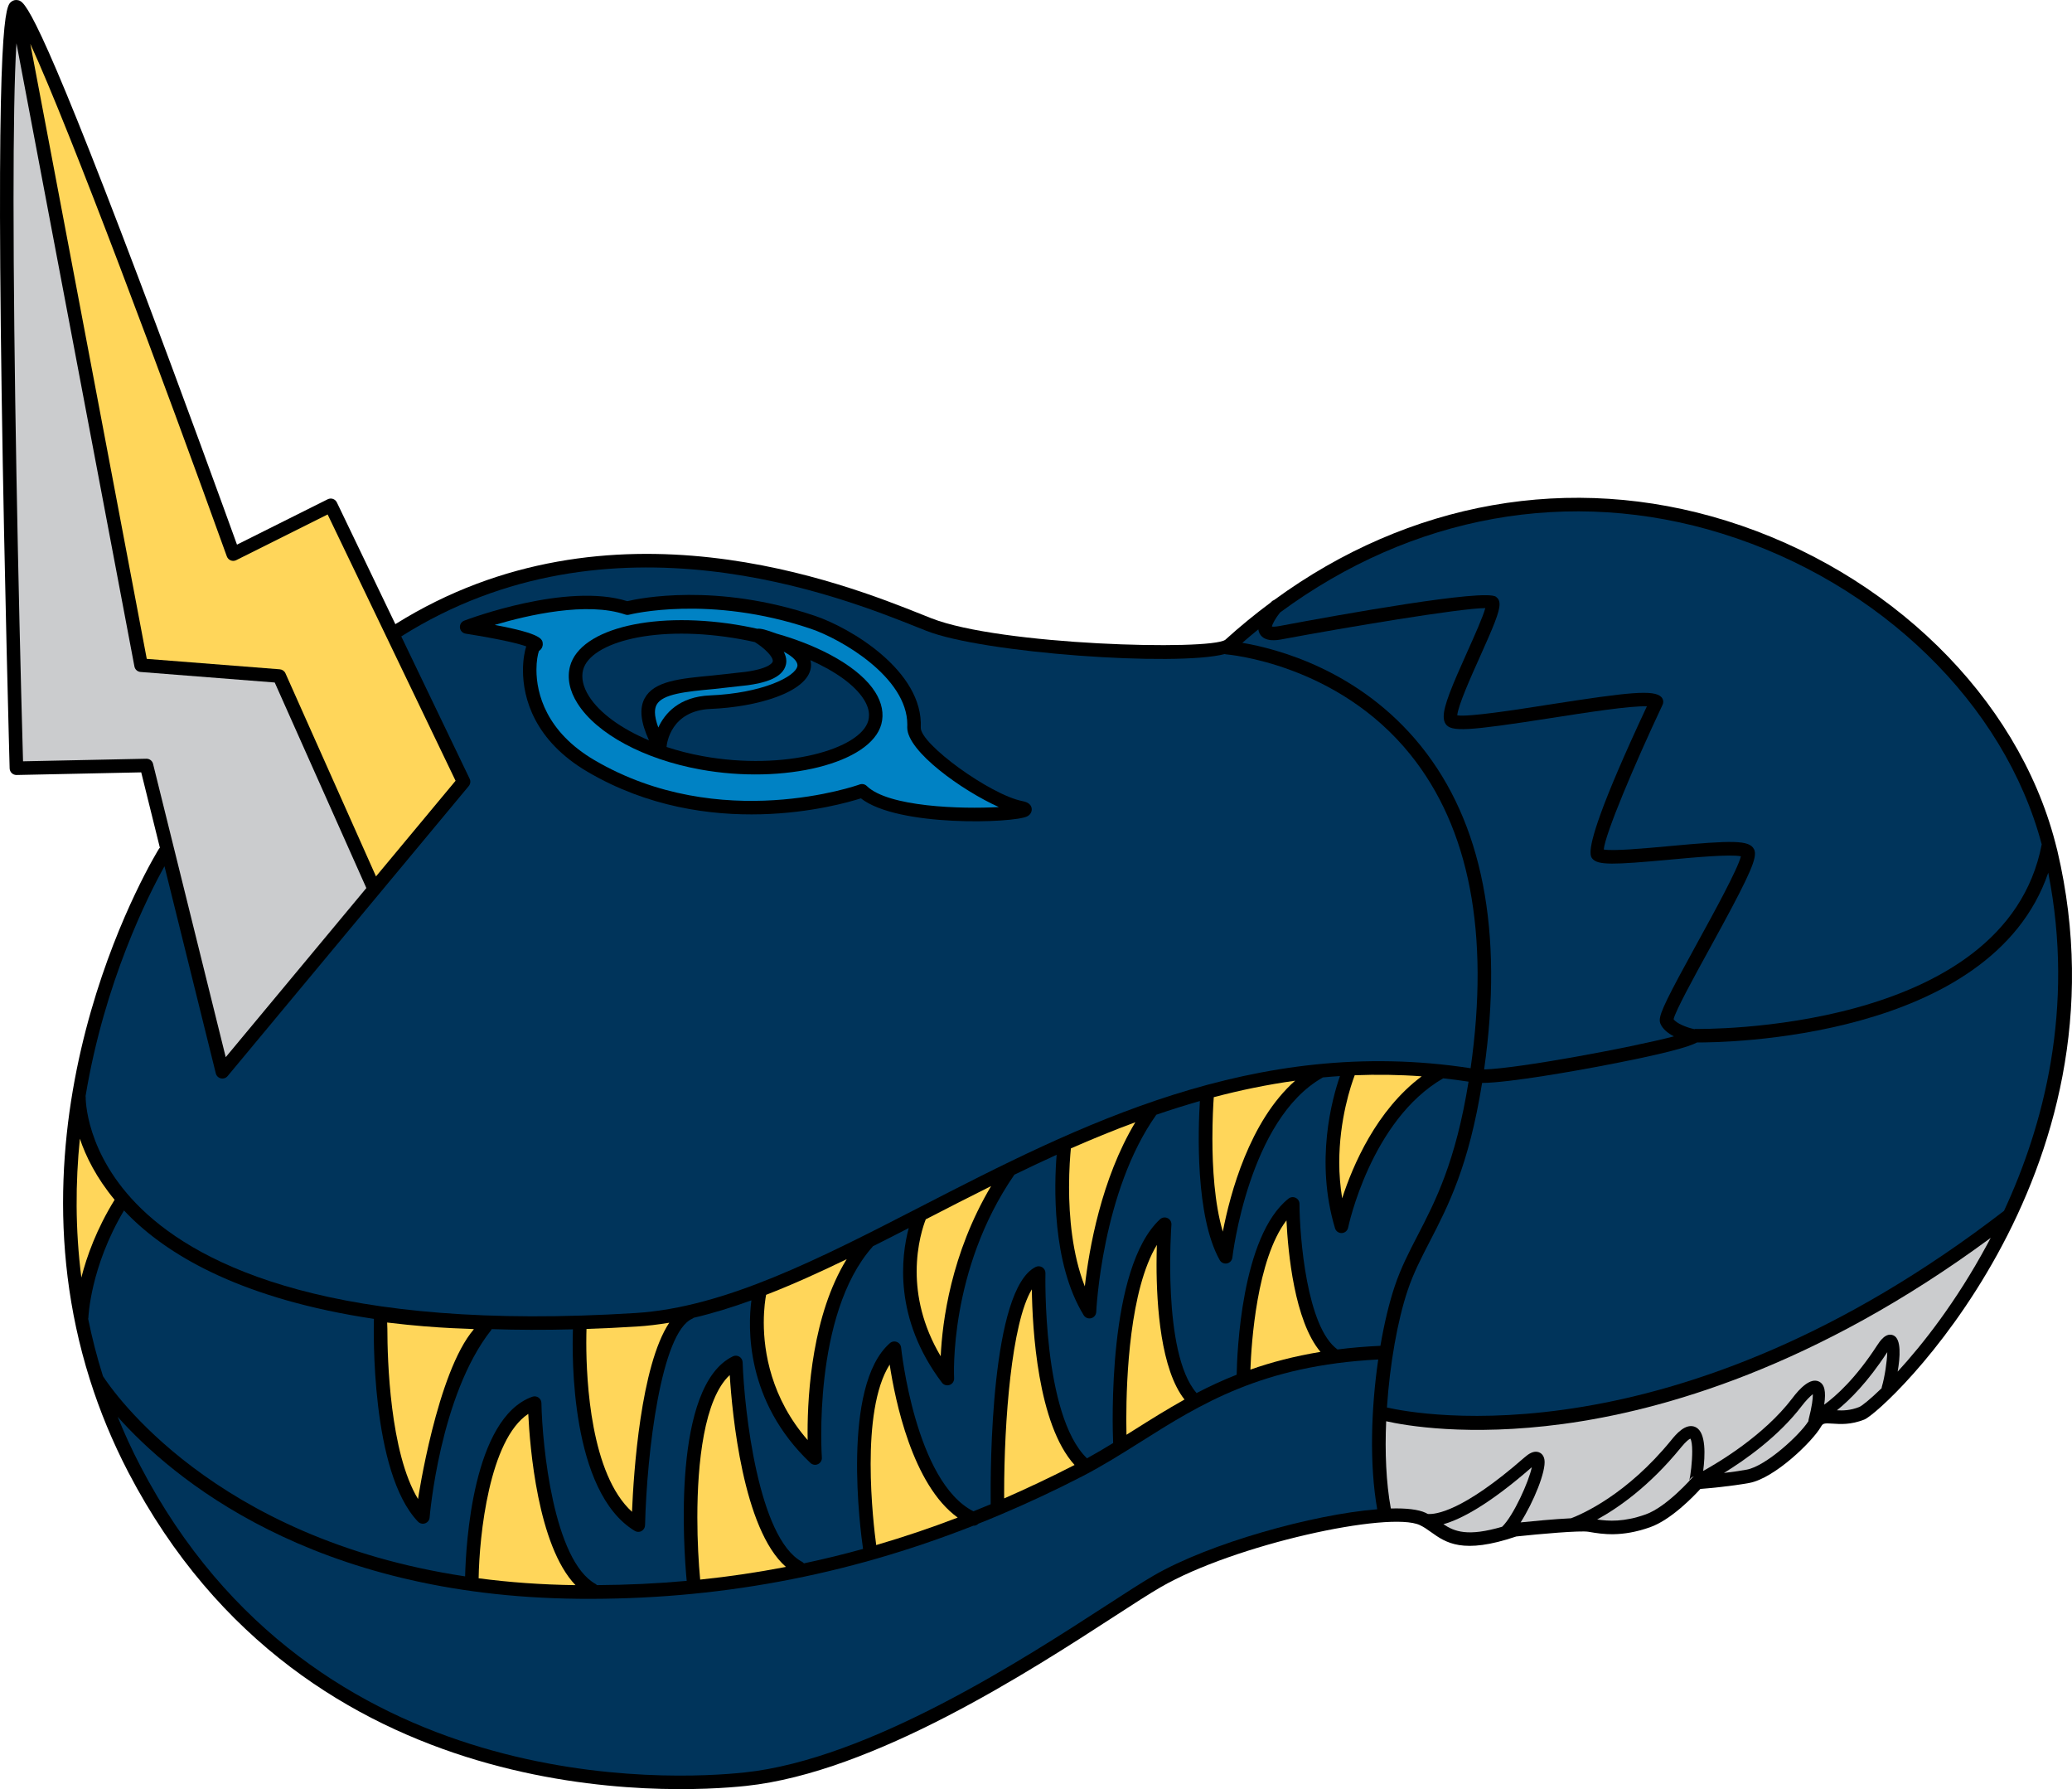
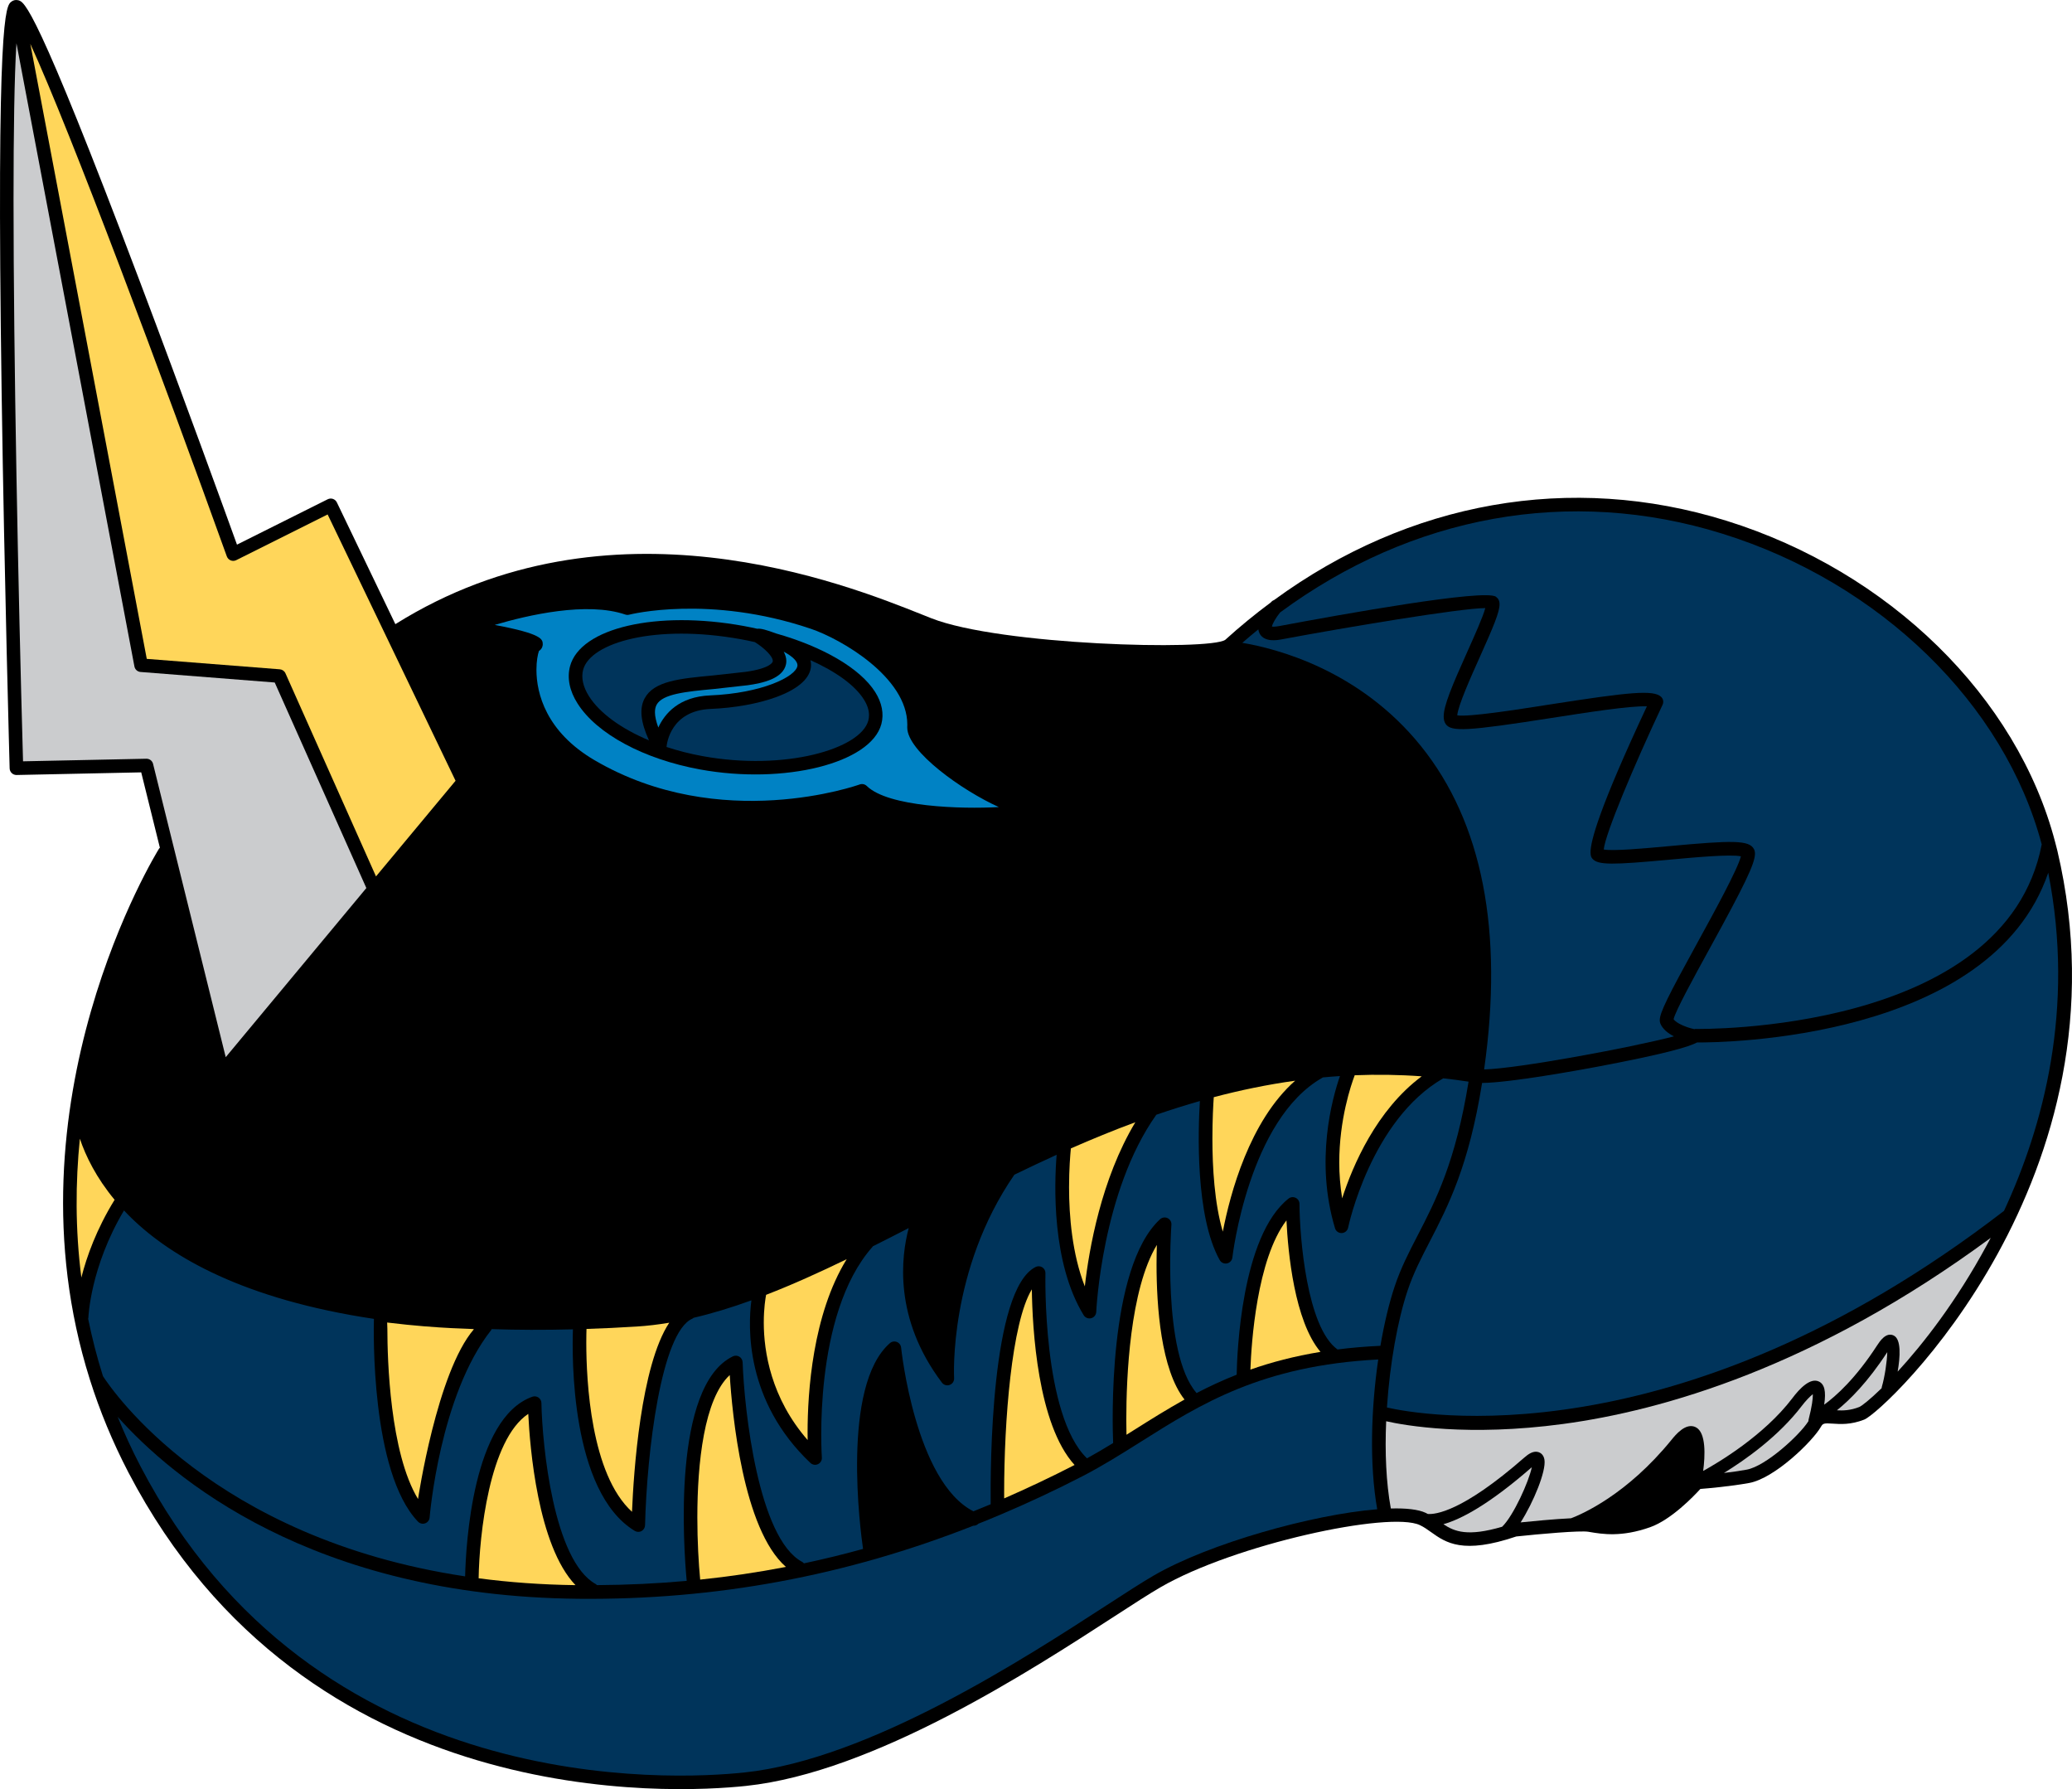
<svg xmlns="http://www.w3.org/2000/svg" version="1.1" id="Layer_1" x="0px" y="0px" viewBox="0 0 158.595 136.909" style="enable-background:new 0 0 158.595 136.909;" xml:space="preserve">
  <g>
    <g>
      <path d="M157.474,65.096c-0.049-0.201-0.103-0.397-0.154-0.598    c-0.004-0.013-0.006-0.027-0.01-0.039c-2.9-11.118-12.708-20.735-25.182-24.614    c-11.905-3.702-24.28-1.476-34.605,6.069c-0.08,0.029-0.152,0.072-0.213,0.139    c-0.011,0.014-0.025,0.031-0.041,0.047c-1.188,0.883-2.354,1.833-3.485,2.86    c-1.201,0.841-17.231,0.424-22.493-1.648l-0.665-0.265    c-5.942-2.374-23.943-9.565-40.365,0.715l-4.477-9.317    c-0.06-0.126-0.168-0.221-0.3-0.268c-0.131-0.044-0.274-0.034-0.4,0.028    c0,0-6.043,3.021-6.945,3.472c-0.819-2.268-4.087-11.287-7.478-20.252    C2.684,0.338,1.87,0.136,1.384,0.015c-0.003,0-0.007,0-0.011,0    c-0.006-0.002-0.012-0.002-0.021-0.003c-0.171-0.034-0.349,0.007-0.489,0.121    c-0.406,0.327-1.163,0.934-0.737,29.995c0.208,14.249,0.61,28.531,0.612,28.673    c0.01,0.284,0.245,0.509,0.53,0.504c0,0,8.781-0.184,9.541-0.202    c0.062,0.248,0.65,2.625,1.429,5.769c-0.02,0.022-0.047,0.041-0.062,0.065    c-0.135,0.213-11.996,19.4-5.302,40.615c0.003,0.027,0.017,0.051,0.024,0.076    c0.74,2.333,1.704,4.691,2.933,7.051c13.651,26.16,41.774,24.568,47.274,23.984    c9.78-1.037,21.751-8.797,28.183-12.967c1.5-0.973,2.687-1.742,3.549-2.24    c5.659-3.279,17.518-5.846,19.843-4.75c0.306,0.145,0.573,0.332,0.857,0.537    c1.135,0.809,2.421,1.721,6.521,0.332c1.822-0.195,4.891-0.465,5.515-0.361l0.094,0.016    c0.973,0.164,2.444,0.412,4.634-0.363c1.615-0.57,3.35-2.381,3.848-2.929    c0.578-0.045,2.294-0.195,3.735-0.456c1.957-0.356,4.864-3.2,5.491-4.297    c0.151-0.268,0.236-0.29,0.902-0.245c0.583,0.041,1.384,0.095,2.413-0.308    C144.257,108.02,163.355,90.055,157.474,65.096z" />
      <path style="fill:#00345B;" d="M97.982,46.867c10.09-7.441,22.198-9.655,33.838-6.032    c12.1,3.762,21.613,13.045,24.457,23.78c-2.789,14.513-26.269,14.125-26.507,14.122    c-0.026-0.002-0.06,0.01-0.089,0.019c-0.011-0.004-0.016-0.008-0.023-0.01    c-0.555-0.117-1.353-0.438-1.558-0.756c0.146-0.639,1.575-3.249,2.744-5.375    c2.666-4.854,3.485-6.518,3.485-7.289c0-0.138-0.027-0.248-0.074-0.342    c-0.355-0.707-1.634-0.687-6.531-0.233c-1.831,0.169-4.268,0.39-4.971,0.254    c0.117-1.204,2.315-6.428,4.506-11.079c0.033-0.072,0.049-0.146,0.049-0.222    c0-0.135-0.051-0.268-0.149-0.367c-0.573-0.572-2.437-0.38-8.551,0.574    c-2.633,0.413-6.171,0.964-7.066,0.83c0.045-0.721,1.083-3.035,1.724-4.46    c1.052-2.343,1.512-3.44,1.512-4.038c0-0.273-0.095-0.442-0.273-0.576    c-0.84-0.628-11.879,1.356-16.585,2.24c-0.32,0.059-0.48,0.052-0.564,0.038    C97.391,47.73,97.658,47.268,97.982,46.867z" />
      <path style="fill:#00345B;" d="M96.315,48.161c0.016,0.117,0.049,0.229,0.107,0.337    c0.385,0.67,1.365,0.487,1.686,0.426c4.846-0.907,13.666-2.384,15.58-2.391    c-0.177,0.668-0.853,2.174-1.369,3.323c-1.199,2.669-1.816,4.143-1.816,4.975    c0,0.233,0.049,0.417,0.145,0.562c0.42,0.625,1.632,0.559,8.121-0.454    c2.603-0.407,6.029-0.942,7.287-0.888c-3.671,7.841-4.314,10.321-4.314,11.175    c0,0.305,0.081,0.405,0.132,0.47c0.418,0.521,1.575,0.489,5.947,0.085    c1.893-0.174,4.648-0.425,5.431-0.254c-0.227,0.952-2.061,4.303-3.318,6.59    c-2.277,4.146-2.893,5.372-2.893,5.957c0,0.097,0.02,0.175,0.045,0.247    c0.178,0.435,0.599,0.756,1.039,0.984c-3.33,0.867-11.915,2.463-14.527,2.531    c1.497-10.577-0.13-18.906-4.843-24.754c-4.699-5.826-11.055-7.453-13.668-7.891    C95.493,48.838,95.901,48.498,96.315,48.161z" />
      <path style="fill:#FFD65A;" d="M17.362,42.577c0.051,0.139,0.159,0.25,0.296,0.305    c0.138,0.056,0.291,0.049,0.425-0.018c0,0,6.169-3.084,6.995-3.496    c0.431,0.893,9.518,19.809,9.792,20.378c-0.163,0.195-2.854,3.43-6.09,7.32l-6.931-15.544    c-0.077-0.172-0.244-0.29-0.433-0.305c0,0-9.45-0.741-10.182-0.798    c-0.126-0.654-6.905-36.471-8.912-47.063C5.397,10.037,12.541,29.179,17.362,42.577z" />
      <path style="fill:#CBCCCE;" d="M11.716,58.454c-0.057-0.236-0.271-0.398-0.514-0.394    c0,0-8.513,0.178-9.439,0.198c-0.377-13.41-0.727-30.827-0.727-42.964    c0-5.238,0.065-9.471,0.223-11.983l9.03,47.69c0.044,0.23,0.236,0.403,0.47,0.42    c0,0,9.69,0.761,10.269,0.806c0.227,0.511,6.247,14.009,7.013,15.729    c-4.65,5.59-10.081,12.121-10.764,12.941C16.825,79.07,11.716,58.454,11.716,58.454z" />
-       <path style="fill:#00345B;" d="M12.59,66.289c1.678,6.763,3.929,15.851,3.929,15.851    c0.046,0.188,0.196,0.337,0.388,0.379c0.189,0.045,0.389-0.022,0.514-0.172l18.456-22.193    c0.131-0.158,0.161-0.374,0.073-0.557l-5.237-10.897    c16.003-10.092,33.696-3.024,39.531-0.691l0.669,0.266    c4.356,1.715,19.135,2.749,22.832,1.774c0.029,0.006,0.054,0.021,0.083,0.022    c0.085,0.007,8.497,0.676,14.127,7.674c4.527,5.622,6.076,13.699,4.608,23.999    c-16.525-2.551-30.104,4.428-42.098,10.598c-7.705,3.961-14.979,7.703-21.795,8.132    c-22.972,1.444-33.262-3.538-37.848-7.974c-4.339-4.197-4.265-8.521-4.264-8.564    c0.001-0.021-0.009-0.039-0.009-0.061C8.002,75.113,11.359,68.496,12.59,66.289z" />
      <path style="fill:#00345B;" d="M105.415,115.492c-4.918,0.396-12.833,2.596-17.099,5.068    c-0.885,0.512-2.079,1.285-3.594,2.266c-6.357,4.123-18.193,11.793-27.727,12.807    c-5.383,0.572-32.905,2.131-46.244-23.433c-0.659-1.262-1.235-2.525-1.745-3.782    c4.133,4.638,14.832,13.735,35.296,13.926c10.472,0.098,20.424-1.746,30.196-5.592    c0.149,0.008,0.29-0.049,0.394-0.156c0.541-0.215,1.081-0.435,1.62-0.664    c0.029-0.012,0.056-0.021,0.08-0.033c2.092-0.887,4.177-1.859,6.258-2.932    c1.561-0.807,2.982-1.702,4.486-2.649c4.546-2.867,9.247-5.827,18.157-6.287    C104.944,107.793,104.81,112.072,105.415,115.492z" />
      <path style="fill:#00345B;" d="M102.376,103.265c-2.355-1.684-2.899-8.608-2.911-11.14    c0-0.199-0.115-0.38-0.294-0.465c-0.18-0.086-0.389-0.064-0.545,0.061    c-3.626,2.868-3.941,11.926-3.969,13.475c-1.095,0.432-2.11,0.905-3.074,1.408    c-0.007-0.012-0.011-0.025-0.021-0.037c-2.627-3.064-1.905-12.746-1.9-12.845    c0.018-0.21-0.098-0.413-0.29-0.507c-0.192-0.092-0.42-0.059-0.579,0.084    c-4.048,3.74-3.641,15.906-3.591,17.126c-0.662,0.405-1.325,0.798-2.002,1.171    c-3.426-3.315-3.183-14.057-3.18-14.166c0.005-0.183-0.086-0.354-0.24-0.452    c-0.154-0.097-0.348-0.107-0.511-0.026c-3.436,1.718-3.47,15.373-3.441,18.158    c-0.44,0.186-0.88,0.363-1.321,0.539c-4.451-2.264-5.524-12.425-5.534-12.529    c-0.02-0.192-0.146-0.359-0.326-0.43c-0.18-0.071-0.385-0.037-0.532,0.091    c-3.746,3.277-2.249,14.411-2.055,15.746c-1.502,0.418-3.011,0.783-4.526,1.105    c-0.04-0.047-0.086-0.088-0.144-0.119c-3.355-1.797-4.421-11.632-4.548-15.271    c-0.008-0.176-0.102-0.335-0.25-0.426c-0.152-0.09-0.338-0.1-0.494-0.025    c-4.668,2.26-3.773,14.646-3.537,17.181c-2.254,0.205-4.543,0.313-6.869,0.326    c-0.03-0.029-0.06-0.061-0.098-0.084c-3.229-1.791-4.09-10.608-4.153-13.855    c-0.003-0.164-0.087-0.32-0.223-0.414c-0.137-0.096-0.312-0.119-0.469-0.064    c-4.572,1.623-5.09,11.354-5.148,13.747c-19.331-2.912-27.046-14.275-27.721-15.324    c-0.467-1.475-0.839-2.941-1.134-4.391c0.005-0.025,0.017-0.049,0.018-0.078    c0.001-0.037,0.142-3.869,2.727-8.208c0.183,0.194,0.371,0.39,0.573,0.584    c3.076,2.991,8.62,6.223,18.556,7.713c-0.024,0.804-0.255,11.731,3.372,15.514    c0.142,0.148,0.357,0.201,0.55,0.131c0.192-0.068,0.326-0.244,0.342-0.447    c0.009-0.094,0.773-9.355,4.712-14.341c0.018-0.021,0.024-0.049,0.037-0.072    c1.949,0.063,4.018,0.072,6.22,0.016c-0.071,1.958-0.204,12.432,4.734,15.423    c0.158,0.096,0.356,0.102,0.518,0.012c0.161-0.09,0.265-0.258,0.269-0.443    c0.134-5.56,1.23-14.769,3.615-15.806c0.039-0.016,0.068-0.045,0.1-0.069    c1.461-0.343,2.936-0.796,4.425-1.337c-0.265,2.014-0.483,7.707,4.518,12.444    c0.156,0.146,0.386,0.185,0.58,0.091c0.192-0.091,0.311-0.292,0.294-0.506    c-0.007-0.109-0.743-10.906,3.875-16.121c0.011-0.012,0.014-0.026,0.025-0.041    c0.91-0.455,1.826-0.923,2.749-1.397c-0.578,2.168-1.176,6.91,2.543,11.828    c0.137,0.184,0.38,0.253,0.593,0.174c0.216-0.078,0.353-0.289,0.338-0.518    c-0.005-0.082-0.427-8.264,4.613-15.568c1.067-0.516,2.143-1.028,3.236-1.525    c-0.185,2.275-0.385,8.271,2.07,12.277c0.118,0.193,0.352,0.287,0.572,0.23    c0.221-0.056,0.378-0.252,0.388-0.481c0.003-0.092,0.431-9.232,4.601-15.09    c1.098-0.377,2.208-0.727,3.333-1.049c-0.137,2.211-0.362,8.816,1.517,12.172    c0.111,0.196,0.335,0.299,0.555,0.255c0.222-0.046,0.388-0.226,0.414-0.45    c0.012-0.106,1.245-10.576,6.895-13.762c0.01-0.004,0.015-0.014,0.023-0.02    c0.436-0.041,0.877-0.078,1.317-0.105c-0.603,1.736-1.922,6.502-0.379,11.643    c0.066,0.23,0.282,0.382,0.52,0.371c0.236-0.01,0.436-0.182,0.484-0.415    c0.016-0.083,1.74-8.233,7.278-11.425c0.642,0.069,1.288,0.155,1.94,0.255    c-0.986,6.134-2.528,9.122-3.895,11.763c-0.662,1.281-1.288,2.488-1.762,3.91    c-0.426,1.275-0.799,2.84-1.09,4.541C104.499,103.038,103.406,103.133,102.376,103.265z" />
      <path style="fill:#CBCCCE;" d="M152.071,95.287c-2.346,4.337-4.905,7.592-6.821,9.674    c0.192-1.105,0.295-2.488-0.314-2.77c-0.587-0.27-1.057,0.455-1.258,0.763    c-1.65,2.542-3.154,3.882-4.05,4.534c0.153-1.037,0.021-1.565-0.406-1.77    c-0.651-0.313-1.466,0.522-2.034,1.28c-2.166,2.849-5.655,4.917-6.824,5.562    c0.15-1.15,0.24-2.942-0.568-3.346c-0.762-0.381-1.552,0.592-1.851,0.961    c-3.439,4.232-6.902,5.71-7.693,6.007c-1.299,0.062-3.007,0.229-3.86,0.316    c0.984-1.539,1.962-3.924,1.824-4.794c-0.062-0.387-0.297-0.525-0.433-0.576    c-0.4-0.144-0.799,0.139-1.1,0.402c-4.752,4.16-6.826,4.371-7.398,4.322    c-0.053-0.029-0.104-0.059-0.16-0.084c-0.564-0.264-1.494-0.367-2.668-0.334    c-0.363-1.984-0.459-4.319-0.356-6.676c1.446,0.325,6.273,1.188,13.546,0.208    c7.586-1.022,19.302-4.341,32.726-14.241C152.27,94.916,152.169,95.105,152.071,95.287z" />
      <path style="fill:#00345B;" d="M106.159,107.705c0.223-3.365,0.819-6.666,1.576-8.934    c0.447-1.344,1.057-2.519,1.699-3.762c1.407-2.721,2.996-5.801,4.008-12.139    c2.143-0.014,7.522-1,8.68-1.216c5.411-1.016,7.169-1.558,7.773-1.882    c1.889,0.012,22.5-0.173,26.882-12.989c2.06,10.426-0.398,19.45-3.386,25.875    C128.268,112.012,108.459,108.234,106.159,107.705z" />
      <path style="fill:#FFD65A;" d="M31.997,114.71c-2.154-3.554-2.347-10.683-2.347-13.029    c0-0.274-0.02-0.349-0.018-0.478c4.252,0.518,6.696,0.453,6.638,0.518    C33.443,104.996,31.997,114.71,31.997,114.71z" />
      <path style="fill:#FFD65A;" d="M108.821,82.363c-3.465,2.581-5.277,6.822-6.089,9.335    c-0.149-0.938-0.223-1.853-0.223-2.722c0-3.314,0.901-5.951,1.184-6.695    C105.371,82.213,107.081,82.236,108.821,82.363z" />
      <path style="fill:#FFD65A;" d="M99.133,82.698c-3.492,3.087-4.976,8.649-5.536,11.55    c-0.639-2.151-0.798-4.934-0.798-7.115c0-1.445,0.066-2.621,0.105-3.174    C94.932,83.424,97.008,82.994,99.133,82.698z" />
      <path style="fill:#FFD65A;" d="M86.902,85.877c-2.618,4.351-3.549,9.744-3.867,12.562    c-0.971-2.475-1.207-5.393-1.207-7.584c0-1.389,0.09-2.48,0.139-2.975    C83.581,87.171,85.226,86.496,86.902,85.877z" />
-       <path style="fill:#FFD65A;" d="M70.861,93.305c0.026-0.012,0.053-0.026,0.078-0.039    c1.61-0.828,3.25-1.672,4.923-2.504c-3.076,5.174-3.738,10.396-3.858,13.025    c-1.418-2.388-1.84-4.66-1.84-6.484C70.164,95.236,70.688,93.744,70.861,93.305z" />
      <path style="fill:#FFD65A;" d="M61.82,110.199c-2.804-3.213-3.359-6.764-3.359-8.99    c0-1.111,0.132-1.883,0.178-2.125c2.027-0.785,4.081-1.715,6.168-2.727    c-2.616,4.241-2.993,10.203-2.993,13.271C61.814,109.839,61.817,110.019,61.82,110.199z" />
      <path style="fill:#FFD65A;" d="M44.892,101.694c1.243-0.04,2.52-0.101,3.843-0.184    c0.825-0.051,1.656-0.152,2.491-0.292c-2.188,3.306-2.727,11.464-2.851,14.469    c-3.157-2.866-3.499-10.022-3.499-12.942C44.876,102.269,44.885,101.91,44.892,101.694z" />
      <path style="fill:#FFD65A;" d="M6.112,87.135c0.453,1.343,1.254,2.981,2.66,4.677    c-1.382,2.236-2.133,4.335-2.545,5.948C5.752,94.047,5.777,90.468,6.112,87.135z" />
      <path style="fill:#FFD65A;" d="M36.636,120.775c0.051-3.272,0.814-10.609,3.799-12.582    c0.12,2.502,0.717,10.084,3.615,13.107C41.415,121.265,38.945,121.08,36.636,120.775z" />
      <path style="fill:#FFD65A;" d="M53.376,116.117c0-4.167,0.515-9.065,2.48-10.895    c0.184,2.927,1.005,11.803,4.301,14.682c-2.166,0.418-4.35,0.742-6.564,0.971    C53.475,119.652,53.376,117.956,53.376,116.117z" />
-       <path style="fill:#FFD65A;" d="M66.641,112.027c0-2.8,0.322-5.824,1.457-7.607    c0.411,2.709,1.735,9.209,5.207,11.709c-2.076,0.797-4.152,1.494-6.239,2.103    C66.958,117.431,66.641,114.855,66.641,112.027z" />
      <path style="fill:#FFD65A;" d="M76.859,114.227c0-5.425,0.562-13,2.12-15.562    c0.041,2.973,0.435,10.325,3.271,13.439c-1.802,0.927-3.597,1.773-5.389,2.558    C76.859,114.519,76.859,114.376,76.859,114.227z" />
      <path style="fill:#FFD65A;" d="M90.665,107.096c-1.357,0.756-2.625,1.552-3.88,2.343    c-0.19,0.12-0.375,0.235-0.562,0.353c-0.008-0.301-0.014-0.686-0.014-1.148    c0-3.232,0.269-9.957,2.339-13.379c-0.012,0.435-0.024,0.93-0.024,1.482    C88.524,99.96,88.857,104.807,90.665,107.096z" />
      <path style="fill:#FFD65A;" d="M95.708,104.805c0.073-2.006,0.485-8.439,2.76-11.418    c0.118,2.424,0.604,7.697,2.605,10.062C99.069,103.779,97.304,104.244,95.708,104.805z" />
      <path style="fill:#CBCCCE;" d="M114.978,116.83c-2.632,0.775-3.648,0.373-4.497-0.193    c1.318-0.369,3.452-1.469,6.768-4.363C117.02,113.378,115.848,115.982,114.978,116.83z" />
-       <path style="fill:#CBCCCE;" d="M129.51,113.098c-0.021,0.021-1.942,2.224-3.556,2.792    c-1.662,0.588-2.822,0.516-3.704,0.385c1.602-0.877,3.999-2.539,6.417-5.512    c0.397-0.485,0.621-0.634,0.713-0.677c0.104,0.156,0.145,0.527,0.145,0.984    c0,0.787-0.117,1.797-0.23,2.254c0.047-0.182,0.191-0.31,0.367-0.343    C129.605,113.011,129.55,113.05,129.51,113.098z" />
      <path style="fill:#CBCCCE;" d="M138.431,108.643c-0.01,0.039-0.014,0.076-0.014,0.115    c-0.674,1.065-3.256,3.435-4.72,3.703c-0.559,0.101-1.173,0.188-1.743,0.254    c1.637-1.004,4.193-2.807,5.977-5.154c0.267-0.351,0.601-0.7,0.822-0.871    c0.001,0.021,0.005,0.029,0.005,0.058C138.759,107.027,138.703,107.582,138.431,108.643z" />
      <path style="fill:#CBCCCE;" d="M144.036,106.136c-0.007,0.03-0.01,0.062-0.013,0.093    c-0.9,0.877-1.526,1.363-1.711,1.438c-0.689,0.27-1.232,0.279-1.711,0.254    c0.98-0.789,2.361-2.155,3.855-4.451C144.438,104.174,144.265,105.357,144.036,106.136z" />
    </g>
    <g>
      <path d="M78.24,61.298c-2.452-0.485-7.819-4.374-7.762-5.624    c0.199-4.324-5.365-7.624-8.092-8.545c-7.578-2.56-13.451-1.345-14.372-1.125    c-4.639-1.456-12.155,1.364-12.478,1.489c-0.203,0.077-0.334,0.27-0.334,0.485    c0,0.018,0.002,0.035,0.003,0.051c0.024,0.235,0.202,0.423,0.434,0.46    c2.922,0.463,4.133,0.793,4.64,0.973c-0.125,0.385-0.249,1.027-0.249,1.834    c0,2.134,0.875,5.379,4.947,7.767c9.237,5.416,19.233,2.57,20.917,2.028    c2.833,2.215,11.698,1.9,12.725,1.382c0.297-0.15,0.373-0.412,0.348-0.606    C78.905,61.432,78.439,61.339,78.24,61.298z" />
      <path style="fill:#0082C4;" d="M66.345,60.146c-0.143-0.139-0.353-0.186-0.541-0.118    c-0.105,0.04-10.659,3.793-20.301-1.858c-3.704-2.171-4.443-5.105-4.443-6.916    c0-0.67,0.1-1.173,0.191-1.439c0.265-0.168,0.293-0.428,0.293-0.504    c0-0.004,0-0.007,0-0.01c-0.008-0.377-0.025-0.796-3.679-1.481    c2.558-0.758,7.059-1.795,9.994-0.794c0.094,0.033,0.2,0.038,0.298,0.012    c0.06-0.016,6.125-1.551,13.898,1.075c2.346,0.792,7.392,3.719,7.392,7.335    c0,0.06-0.002,0.12-0.004,0.178c-0,0.019-0,0.035-0,0.054    c0,1.815,4.18,4.807,7.009,6.079C73.568,61.922,67.994,61.754,66.345,60.146z" />
      <path d="M59.394,48.472c-0.751-0.28-1.166-0.394-1.435-0.358    c-0.342-0.076-0.686-0.148-1.038-0.213c-6.663-1.214-12.501,0.14-13.289,3.081    c-0.238,0.894-0.043,1.879,0.572,2.846c1.472,2.329,5.068,4.265,9.383,5.053    c6.457,1.177,13.07-0.478,13.874-3.469c0,0,0,0,0-0.001c0.21-0.787,0.046-1.635-0.474-2.456    C65.841,51.144,62.982,49.486,59.394,48.472z" />
      <path style="fill:#0082C4;" d="M50.131,54.504c0-0.227,0.043-0.416,0.127-0.573    c0.446-0.836,2.268-1.008,4.373-1.205l2.606-0.291c1.15-0.161,2.703-0.508,2.927-1.613    c0.015-0.081,0.023-0.163,0.023-0.242c0-0.248-0.083-0.485-0.2-0.712    c0.76,0.402,1.052,0.774,1.052,1.036c0,0.02-0,0.038-0.003,0.055    c-0.137,0.833-2.742,2.093-6.68,2.255c-2.386,0.099-3.472,1.385-3.968,2.456    C50.223,55.214,50.131,54.822,50.131,54.504z" />
      <path style="fill:#00345B;" d="M45.08,53.275c-0.453-0.718-0.607-1.417-0.444-2.025    c0.559-2.088,5.554-3.52,12.101-2.329c0.352,0.063,0.697,0.137,1.04,0.215    c0.711,0.436,1.439,1.136,1.37,1.481c-0.011,0.053-0.157,0.521-2.054,0.792l-2.557,0.282    c-2.505,0.236-4.48,0.421-5.194,1.749c-0.414,0.775-0.308,1.811,0.333,3.215    C47.561,55.766,45.901,54.573,45.08,53.275z" />
      <path style="fill:#00345B;" d="M66.462,55.143c-0.585,2.17-6.375,3.869-12.688,2.717    c-0.959-0.174-1.885-0.412-2.756-0.7c0.022-0.274,0.324-2.784,3.379-2.911    c3.579-0.147,7.358-1.268,7.662-3.124c0.035-0.207,0.023-0.411-0.029-0.607    c1.925,0.857,3.397,1.908,4.082,2.992c0.27,0.421,0.404,0.829,0.404,1.215    C66.516,54.867,66.496,55.006,66.462,55.143z" />
    </g>
  </g>
</svg>